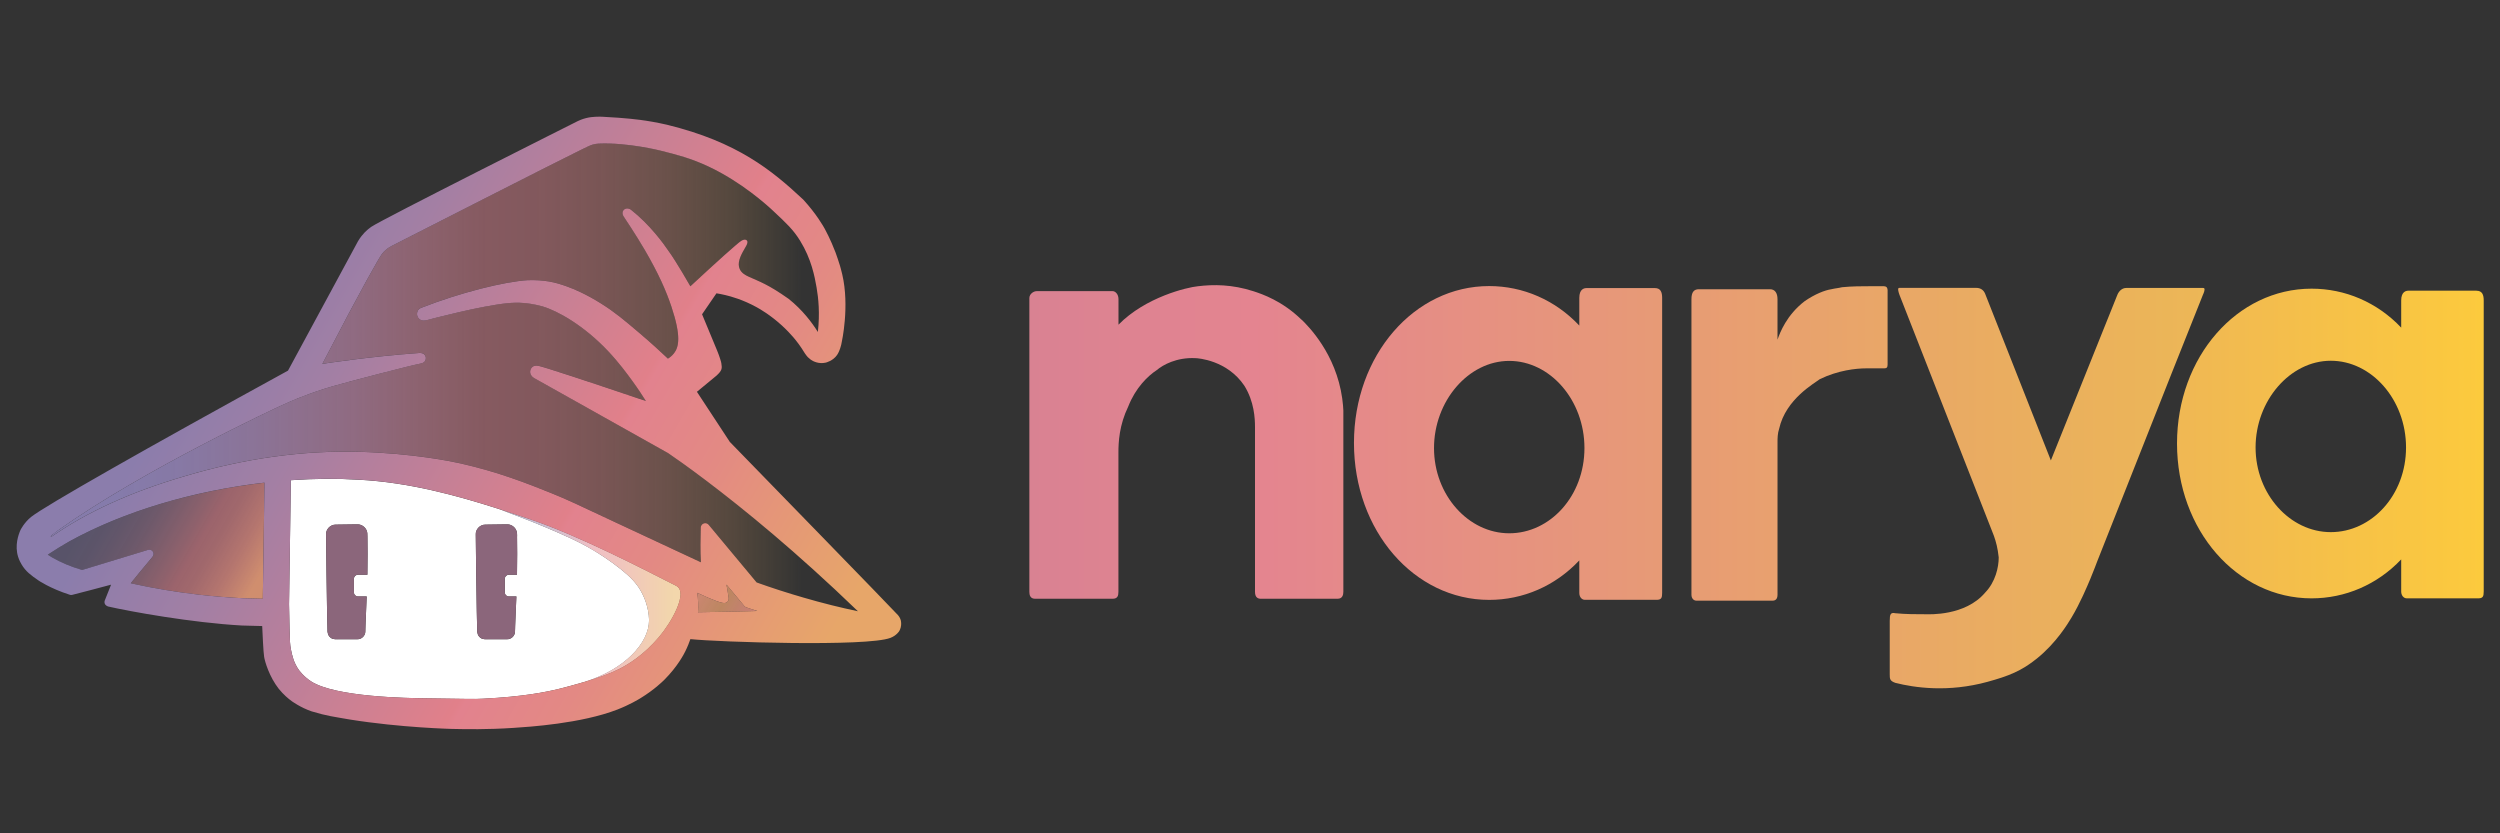
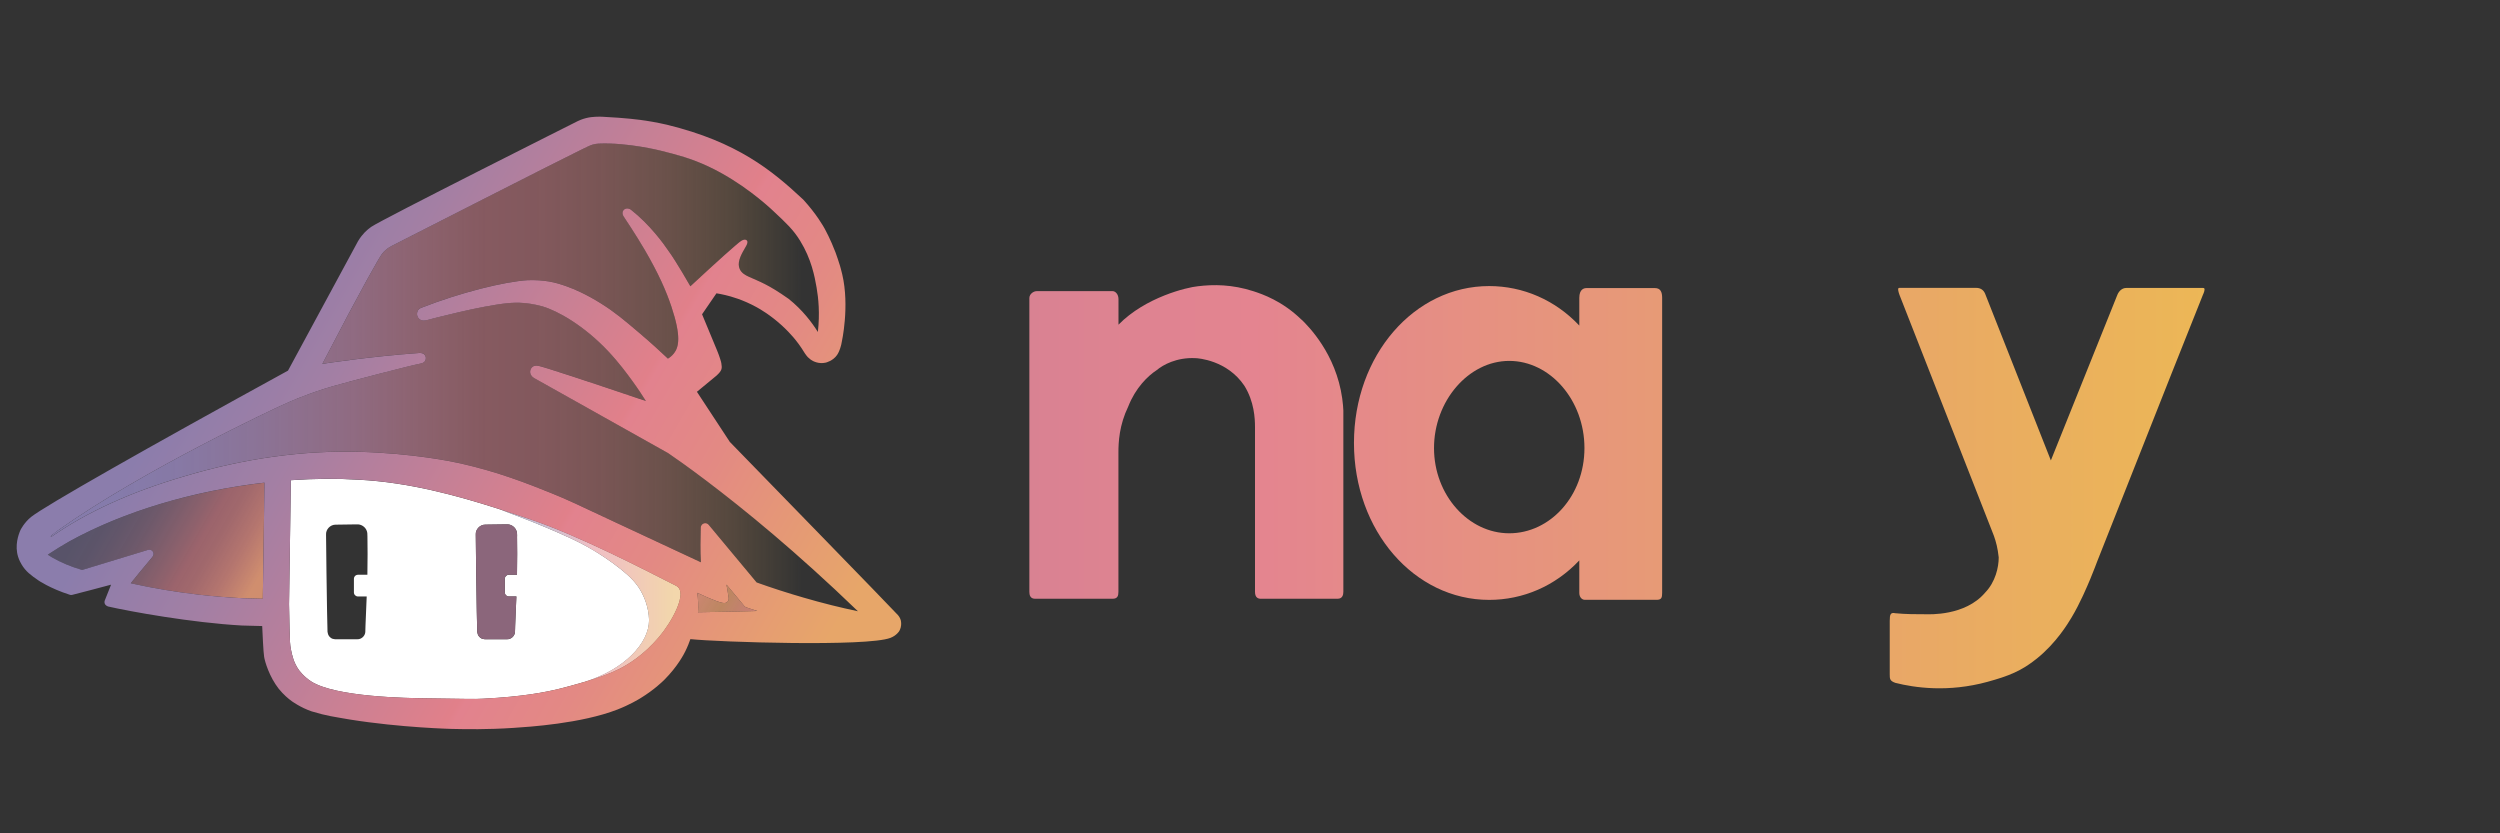
<svg xmlns="http://www.w3.org/2000/svg" width="150" height="50" viewBox="0 0 150 50" fill="none">
  <rect x="0" y="0" width="150" height="50" fill="#333333" stroke="none" />
  <path d="M132.237 17.334L132.232 17.332C132.232 17.332 132.236 17.336 132.238 17.338V17.334H132.237Z" fill="url(#paint0_linear_9693_188)" />
-   <path opacity="0.9" d="M3.109 33.438C3.376 33.592 3.662 33.733 3.964 33.859C3.661 33.733 3.376 33.592 3.109 33.438Z" fill="url(#paint1_linear_9693_188)" />
  <path d="M3.109 33.438C3.376 33.592 3.662 33.733 3.964 33.859C3.661 33.733 3.376 33.592 3.109 33.438Z" fill="url(#paint2_linear_9693_188)" />
  <path d="M78.099 19.189C76.93 18.051 75.746 17.65 75.204 17.473C73.927 17.06 72.799 17.06 71.867 17.176C71.229 17.237 68.727 17.827 67.109 19.482V17.943C67.109 17.646 66.913 17.469 66.764 17.469H62.203C62.006 17.469 61.761 17.645 61.761 17.882V35.511C61.761 35.688 61.808 35.925 62.102 35.925H66.759C67.052 35.925 67.105 35.748 67.105 35.511V27.168C67.105 26.517 67.153 25.514 67.695 24.389C68.137 23.264 68.872 22.553 69.414 22.2C69.76 21.903 70.591 21.432 71.718 21.489C71.867 21.489 73.629 21.606 74.662 23.144C75.252 24.092 75.3 25.096 75.3 25.63V35.511C75.3 35.865 75.496 35.925 75.645 35.925H80.255C80.548 35.925 80.601 35.688 80.601 35.511V24.626C80.593 24.461 80.577 24.208 80.533 23.902C80.159 21.231 78.509 19.58 78.1 19.183V19.187L78.099 19.189Z" fill="url(#paint3_linear_9693_188)" />
-   <path d="M113.059 17.173H112.215C111.717 17.173 111.123 17.173 110.525 17.233C110.276 17.294 110.127 17.294 109.878 17.354C109.48 17.415 108.887 17.651 108.288 18.065C107.196 18.897 106.798 19.961 106.65 20.379V17.949C106.65 17.591 106.501 17.354 106.204 17.354H101.932C101.635 17.354 101.487 17.53 101.487 17.949V35.682C101.487 35.919 101.635 36.04 101.784 36.04H106.353C106.55 36.04 106.651 35.919 106.651 35.682V26.548C106.651 26.311 106.651 26.014 106.751 25.716C107.149 23.936 108.887 22.989 109.184 22.752C110.276 22.218 111.368 22.101 111.967 22.101H113.059C113.207 22.101 113.256 22.04 113.256 21.864V17.417C113.256 17.297 113.208 17.18 113.059 17.18V17.172V17.173Z" fill="url(#paint4_linear_9693_188)" />
  <path d="M132.263 17.306C132.248 17.283 132.216 17.278 132.187 17.278H127.573C127.333 17.278 127.14 17.454 127.043 17.688L123.052 27.625L119.109 17.627C119.013 17.39 118.82 17.273 118.579 17.273H113.965C113.918 17.273 113.821 17.273 113.965 17.683L119.542 31.914C119.67 32.219 119.795 32.6 119.87 33.055C119.894 33.191 119.911 33.319 119.923 33.444C119.923 34.031 119.731 34.914 119.105 35.561C117.903 36.971 115.74 36.855 115.547 36.855C114.969 36.855 114.347 36.855 113.72 36.794C113.431 36.733 113.384 36.855 113.384 37.264V40.441C113.384 40.734 113.384 40.85 113.72 40.971C114.873 41.264 116.893 41.557 119.249 40.91C120.519 40.561 121.292 40.259 122.228 39.5C123.373 38.573 124.063 37.435 124.3 37.038C124.814 36.178 125.224 35.194 125.412 34.752C125.642 34.206 125.79 33.784 125.834 33.68C129.452 24.526 132.042 17.995 132.178 17.682C132.198 17.637 132.319 17.385 132.254 17.3L132.262 17.304L132.263 17.306Z" fill="url(#paint5_linear_9693_188)" />
  <path d="M99.295 17.285H95.192C95.047 17.285 94.758 17.345 94.758 17.875V19.534C93.308 17.995 91.377 17.164 89.349 17.164C84.859 17.164 81.238 21.309 81.238 26.579C81.238 31.849 84.859 35.993 89.349 35.993C91.377 35.993 93.308 35.166 94.758 33.624V35.576C94.758 35.813 94.902 35.99 95.095 35.99H99.391C99.681 35.99 99.729 35.873 99.729 35.576V17.875C99.729 17.521 99.632 17.285 99.295 17.285ZM90.554 31.997C88.105 31.997 86.041 29.704 86.041 26.884C86.041 24.064 88.104 21.654 90.554 21.654C93.004 21.654 95.067 24.004 95.067 26.884C95.067 29.764 93.004 31.997 90.554 31.997Z" fill="url(#paint6_linear_9693_188)" />
-   <path d="M148.589 17.441H144.506C144.362 17.441 144.072 17.501 144.072 18.023V19.658C142.632 18.139 140.712 17.32 138.692 17.32C134.227 17.32 130.621 21.409 130.621 26.611C130.621 31.813 134.223 35.901 138.692 35.901C140.708 35.901 142.631 35.082 144.072 33.564V35.491C144.072 35.724 144.217 35.901 144.41 35.901H148.686C148.975 35.901 149.023 35.785 149.023 35.491V18.027C149.023 17.678 148.927 17.444 148.589 17.444V17.441ZM139.848 31.928C137.399 31.928 135.335 29.651 135.335 26.847C135.335 24.044 137.399 21.645 139.848 21.645C142.298 21.645 144.362 23.983 144.362 26.847C144.362 29.711 142.298 31.928 139.848 31.928Z" fill="url(#paint7_linear_9693_188)" />
  <path d="M44.658 36.361L43.586 35.074C43.638 35.343 43.683 35.616 43.719 35.888C43.731 35.981 43.693 36.074 43.619 36.133C43.58 36.164 43.508 36.198 43.357 36.173C42.967 36.106 41.945 35.62 41.838 35.57C41.864 35.758 41.883 35.968 41.89 36.196C41.895 36.391 41.89 36.571 41.879 36.736C42.533 36.725 43.059 36.715 43.436 36.708C43.53 36.706 43.761 36.701 44.062 36.695C44.426 36.687 44.712 36.679 45.03 36.672C45.174 36.668 45.307 36.664 45.431 36.66C45.209 36.589 44.99 36.517 44.776 36.443C44.73 36.427 44.689 36.399 44.658 36.361Z" fill="url(#paint8_linear_9693_188)" />
  <path opacity="0.9" d="M2.866 33.283C2.947 33.341 3.04 33.397 3.118 33.442C3.653 33.751 4.261 34.007 4.927 34.2C6.243 33.8 7.559 33.398 8.874 32.996C8.897 32.988 8.954 32.971 9.024 32.99C9.11 33.012 9.155 33.071 9.167 33.087C9.175 33.098 9.218 33.16 9.215 33.247C9.212 33.312 9.183 33.359 9.149 33.414C9.104 33.485 8.648 33.995 7.844 34.998C9.182 35.293 10.543 35.521 11.894 35.677C12.796 35.781 13.713 35.855 14.622 35.897L15.769 35.927C15.791 34.475 15.813 33.024 15.833 31.572L15.869 28.961C11.558 29.457 7.423 30.697 4.196 32.466C3.755 32.715 3.309 32.99 2.866 33.283Z" fill="url(#paint9_linear_9693_188)" />
  <path d="M35.122 40.899C37.423 40.181 38.951 38.618 38.944 37.206C38.942 36.898 38.867 36.276 38.544 35.631C38.238 35.019 37.82 34.606 37.234 34.14C35.934 33.104 34.718 32.523 34.343 32.347C32.224 31.351 30.025 30.592 30.032 30.574C30.032 30.574 30.034 30.574 30.04 30.574C27.34 29.702 24.49 28.939 21.545 28.785C20.242 28.704 18.867 28.714 17.451 28.813C17.438 29.739 17.424 30.728 17.412 31.595C17.39 33.148 17.367 34.701 17.343 36.253C17.348 36.732 17.358 37.218 17.372 37.697C17.395 38.457 17.394 38.664 17.459 38.984C17.527 39.322 17.62 39.758 17.927 40.193C17.927 40.193 18.202 40.583 18.654 40.878C20.113 41.829 24.452 41.886 25.565 41.901C28.282 41.938 28.371 41.953 28.985 41.923C31.388 41.803 32.744 41.528 33.553 41.33C33.619 41.314 33.911 41.243 34.297 41.135C34.559 41.062 34.834 40.984 35.114 40.903C35.114 40.903 35.12 40.9 35.122 40.899ZM22.043 34.486H21.476C21.344 34.486 21.235 34.595 21.235 34.727V35.547C21.235 35.68 21.344 35.788 21.476 35.788H22.002C21.994 36.017 21.986 36.242 21.974 36.459L21.93 37.528C21.926 37.608 21.926 37.845 21.918 37.93C21.897 38.166 21.68 38.364 21.443 38.355H20.375C20.21 38.355 19.982 38.384 19.845 38.267C19.684 38.155 19.636 37.954 19.648 37.769L19.624 36.7C19.596 35.358 19.579 33.425 19.563 32.086C19.54 31.769 19.812 31.48 20.13 31.48C20.194 31.475 21.331 31.463 21.331 31.463H21.399C21.66 31.439 21.925 31.608 22.009 31.861C22.045 31.949 22.045 32.078 22.045 32.175H22.046L22.055 33.245C22.055 33.646 22.051 34.065 22.043 34.486ZM31.02 34.486H30.53C30.397 34.486 30.289 34.595 30.289 34.727V35.547C30.289 35.68 30.397 35.788 30.53 35.788H30.984C30.976 36.017 30.967 36.242 30.955 36.459L30.911 37.528C30.907 37.608 30.907 37.845 30.899 37.93C30.879 38.166 30.662 38.364 30.425 38.355H29.357C29.192 38.355 28.963 38.384 28.826 38.267C28.666 38.155 28.618 37.954 28.63 37.769L28.606 36.7C28.577 35.358 28.561 33.425 28.545 32.086C28.521 31.769 28.794 31.48 29.111 31.48C29.176 31.475 30.313 31.463 30.313 31.463H30.381C30.642 31.439 30.907 31.608 30.991 31.861C31.027 31.949 31.027 32.078 31.027 32.175H31.023L31.032 33.244C31.032 33.645 31.028 34.064 31.02 34.486V34.486Z" fill="white" />
  <path d="M40.084 27.182C35.553 24.646 32.253 22.796 32.061 22.689C32.021 22.666 31.909 22.601 31.849 22.475C31.836 22.448 31.796 22.36 31.814 22.245C31.816 22.233 31.842 22.086 31.96 22.001C32.09 21.908 32.26 21.94 32.322 21.951C32.633 22.01 35.233 22.864 38.755 24.059C38.56 23.747 38.282 23.321 37.924 22.831C37.663 22.474 37.143 21.758 36.482 21.059C35.044 19.536 33.466 18.644 32.535 18.377C32.005 18.226 31.486 18.181 31.486 18.181C31.057 18.143 30.714 18.166 30.489 18.186C28.869 18.337 25.908 19.129 25.604 19.207C25.56 19.218 25.492 19.236 25.416 19.232C25.393 19.231 25.317 19.228 25.248 19.197C25.124 19.14 25.02 18.996 25.022 18.833C25.024 18.683 25.083 18.545 25.274 18.466C27.63 17.547 30.248 16.898 31.665 16.808C32.671 16.78 33.303 16.927 33.995 17.177C34.471 17.349 35.16 17.641 36.059 18.205C36.888 18.724 37.433 19.184 38.377 19.988C39.053 20.563 39.623 21.084 40.076 21.515C40.179 21.452 40.32 21.351 40.442 21.192C40.726 20.824 40.886 20.191 40.29 18.407C39.961 17.42 39.509 16.407 38.697 15.009C38.188 14.135 37.419 12.985 37.419 12.985C37.419 12.985 37.346 12.88 37.352 12.772C37.353 12.733 37.364 12.648 37.436 12.58C37.502 12.517 37.581 12.507 37.605 12.505C37.728 12.493 37.831 12.558 37.86 12.582C38.994 13.475 39.82 14.622 40.091 15.023C40.592 15.708 41.392 17.125 41.423 17.174C43.046 15.669 44.267 14.576 44.468 14.453C44.518 14.423 44.654 14.34 44.762 14.389C44.772 14.393 44.807 14.41 44.83 14.445C44.895 14.548 44.789 14.725 44.742 14.804C44.506 15.21 44.259 15.634 44.342 16.012C44.35 16.044 44.361 16.086 44.382 16.134C44.493 16.389 44.737 16.511 44.908 16.592C45.632 16.921 46.075 17.055 47.321 17.928C48.151 18.596 48.712 19.336 49.074 19.917C49.2 18.798 49.106 17.874 48.995 17.242C48.88 16.585 48.688 15.543 48.008 14.442C47.599 13.78 47.197 13.405 46.391 12.651C46.017 12.3 44.494 10.92 42.52 9.992C41.449 9.49 40.618 9.282 39.608 9.029C39.608 9.029 37.645 8.537 35.921 8.614C35.798 8.619 35.681 8.643 35.681 8.643C35.583 8.663 35.498 8.691 35.429 8.718C35.291 8.756 32.293 10.262 23.517 14.746C23.459 14.776 23.4 14.811 23.337 14.85C23.301 14.873 23.267 14.897 23.234 14.92C23.234 14.92 23.054 15.057 22.92 15.233C22.766 15.433 21.811 17.077 19.343 21.829C19.405 21.815 22.22 21.383 25.141 21.178C25.199 21.175 25.348 21.166 25.451 21.258C25.532 21.331 25.547 21.432 25.55 21.447C25.552 21.458 25.566 21.575 25.492 21.674C25.43 21.768 25.295 21.798 25.234 21.812C24.666 21.914 20.934 22.893 19.928 23.184C19.76 23.233 19.238 23.387 18.567 23.632C17.703 23.947 17.078 24.236 16.816 24.358C16.816 24.358 8.651 28.144 3.461 31.837C3.168 32.046 3.031 32.167 3.048 32.198C3.052 32.204 3.061 32.207 3.078 32.206C5.253 30.698 7.881 29.504 11.076 28.572C14.65 27.501 18.198 27.008 21.616 27.108C24.792 27.201 27.116 27.686 27.626 27.801C29.916 28.319 31.679 29.021 33.049 29.573C34.052 29.978 34.566 30.229 37.115 31.426C39.251 32.429 40.971 33.229 42.057 33.734C42.014 33.035 42.031 32.332 42.047 31.648C42.05 31.535 42.123 31.437 42.23 31.401C42.337 31.365 42.455 31.401 42.525 31.489C43.483 32.641 44.441 33.792 45.399 34.943C46.279 35.259 47.22 35.567 48.22 35.855C48.755 36.012 49.312 36.162 49.891 36.308C50.434 36.444 50.963 36.565 51.478 36.673C47.754 33.078 44.624 30.539 42.399 28.856C41.241 27.98 40.501 27.465 40.085 27.182H40.084Z" fill="url(#paint10_linear_9693_188)" />
  <path d="M39.524 38.238H39.525C40.256 37.387 41.353 35.504 40.548 35.139C38.683 34.2 34.791 32.155 31.72 31.13C31.167 30.942 30.607 30.754 30.04 30.571C30.035 30.57 30.032 30.57 30.032 30.571C30.025 30.59 32.224 31.348 34.344 32.344C34.718 32.52 35.934 33.101 37.235 34.137C37.821 34.604 38.239 35.016 38.545 35.628C38.867 36.273 38.944 36.896 38.944 37.203C38.951 38.615 37.423 40.178 35.122 40.896C35.12 40.896 35.114 40.899 35.114 40.9C35.797 40.698 36.505 40.461 37.125 40.151C37.727 39.85 38.621 39.294 39.524 38.238Z" fill="white" />
  <path opacity="0.5" d="M39.524 38.238H39.525C40.256 37.387 41.353 35.504 40.548 35.139C38.683 34.2 34.791 32.155 31.72 31.13C31.167 30.942 30.607 30.754 30.04 30.571C30.035 30.57 30.032 30.57 30.032 30.571C30.025 30.59 32.224 31.348 34.344 32.344C34.718 32.52 35.934 33.101 37.235 34.137C37.821 34.604 38.239 35.016 38.545 35.628C38.867 36.273 38.944 36.896 38.944 37.203C38.951 38.615 37.423 40.178 35.122 40.896C35.12 40.896 35.114 40.899 35.114 40.9C35.797 40.698 36.505 40.461 37.125 40.151C37.727 39.85 38.621 39.294 39.524 38.238Z" fill="url(#paint11_linear_9693_188)" />
-   <path d="M22.045 32.171C22.045 32.074 22.045 31.945 22.009 31.857C21.925 31.605 21.66 31.435 21.399 31.459H21.331C21.331 31.459 20.194 31.471 20.13 31.476C19.813 31.476 19.54 31.765 19.564 32.083C19.579 33.421 19.596 35.354 19.624 36.696L19.648 37.765C19.636 37.95 19.684 38.151 19.845 38.263C19.982 38.38 20.211 38.352 20.375 38.352H21.443C21.68 38.36 21.897 38.162 21.918 37.926C21.926 37.841 21.926 37.604 21.93 37.524L21.974 36.455C21.986 36.238 21.994 36.013 22.002 35.784H21.476C21.344 35.784 21.235 35.676 21.235 35.543V34.723C21.235 34.591 21.344 34.483 21.476 34.483H22.043C22.051 34.061 22.055 33.642 22.055 33.241L22.046 32.172H22.045V32.171Z" fill="#8B667B" />
  <path d="M31.027 32.172C31.027 32.074 31.027 31.945 30.991 31.857C30.907 31.605 30.642 31.435 30.381 31.459H30.313C30.313 31.459 29.176 31.471 29.112 31.476C28.794 31.476 28.521 31.765 28.545 32.083C28.561 33.421 28.578 35.354 28.606 36.696L28.63 37.765C28.618 37.95 28.666 38.151 28.827 38.263C28.964 38.38 29.192 38.352 29.357 38.352H30.425C30.662 38.36 30.879 38.162 30.899 37.926C30.908 37.841 30.908 37.604 30.912 37.524L30.956 36.455C30.968 36.238 30.976 36.013 30.984 35.784H30.53C30.398 35.784 30.289 35.676 30.289 35.543V34.723C30.289 34.591 30.398 34.483 30.53 34.483H31.02C31.028 34.061 31.032 33.642 31.032 33.241L31.024 32.172H31.027Z" fill="#8B667B" />
  <path opacity="0.5" d="M40.938 35.32C40.938 35.32 40.81 35.095 40.584 34.923C39.18 33.847 34.209 32.037 34.209 32.037C33.846 31.906 33.284 31.696 32.596 31.419C30.709 30.777 30.114 30.583 30.04 30.566C30.607 30.749 31.168 30.938 31.72 31.125C34.791 32.15 38.683 34.196 40.548 35.134C41.353 35.499 40.256 37.382 39.525 38.233H39.524C38.621 39.289 37.727 39.845 37.125 40.147C36.505 40.456 35.797 40.693 35.114 40.895C35.125 40.901 36.423 40.794 37.593 40.169C38.557 39.653 38.652 39.202 39.545 38.656C39.641 38.598 39.9 38.444 40.111 38.141C40.268 37.915 40.339 37.692 40.373 37.55C40.922 36.878 41.163 36.197 41.099 35.792C41.058 35.526 40.938 35.319 40.938 35.319V35.32Z" fill="url(#paint12_linear_9693_188)" />
  <path d="M39.474 25.059L39.465 25.063H39.466L39.474 25.059Z" fill="url(#paint13_linear_9693_188)" />
  <path d="M39.474 25.059L39.465 25.063H39.466L39.474 25.059Z" fill="url(#paint14_linear_9693_188)" />
  <path d="M39.474 25.059L39.465 25.063H39.466L39.474 25.059Z" fill="url(#paint15_linear_9693_188)" />
  <path d="M54.045 37.208C54.035 37.173 53.995 37.043 53.881 36.91C53.629 36.617 44.727 27.481 43.79 26.515C43.132 25.512 42.473 24.509 41.815 23.507C42.208 23.183 42.6 22.86 42.993 22.535C43.328 22.227 43.332 22.106 43.28 21.793C43.269 21.71 43.175 21.395 43.03 21.041C42.93 20.793 42.593 19.973 42.124 18.857C42.412 18.437 42.699 18.018 42.987 17.599C43.122 17.62 43.306 17.653 43.521 17.705C43.864 17.786 44.573 17.98 45.385 18.425C45.577 18.53 46.214 18.89 46.915 19.531C47.205 19.796 47.432 20.042 47.599 20.235C47.796 20.465 48.041 20.784 48.287 21.194C48.458 21.443 48.501 21.461 48.644 21.579C48.785 21.682 49.125 21.849 49.533 21.76C49.559 21.755 49.981 21.657 50.228 21.293C50.327 21.148 50.383 20.982 50.414 20.89C50.464 20.744 50.49 20.616 50.505 20.523C50.505 20.523 50.984 18.381 50.536 16.468C50.477 16.216 50.402 15.956 50.402 15.956C50.351 15.781 50.185 15.285 50.132 15.148C49.833 14.357 49.489 13.735 49.489 13.735C49.398 13.57 48.983 12.835 48.195 11.976C46.297 10.202 44.228 8.514 40.023 7.486C39.395 7.341 38.842 7.25 38.396 7.191C38.396 7.191 37.566 7.075 36.141 7.005C36.071 7.001 35.918 6.995 35.718 7.007C35.571 7.016 35.388 7.028 35.154 7.088C34.933 7.145 34.763 7.219 34.668 7.265C34.632 7.283 22.905 13.17 22.273 13.612C22.147 13.701 22.033 13.801 22.033 13.801C21.946 13.877 21.821 13.998 21.692 14.162C21.627 14.244 21.552 14.35 21.477 14.479L17.28 22.238C8.808 26.881 2.67 30.371 1.87 31.014C1.445 31.355 1.228 31.803 1.228 31.803C1.1 32.094 0.875 32.732 1.087 33.41C1.155 33.624 1.246 33.784 1.289 33.856C1.542 34.289 1.86 34.516 2.291 34.816C2.291 34.816 2.989 35.303 4.191 35.687C4.209 35.692 4.227 35.696 4.227 35.696C4.262 35.701 4.298 35.7 4.333 35.692C4.458 35.663 6.379 35.163 6.665 35.08C6.625 35.166 6.304 35.974 6.281 36.044C6.27 36.08 6.266 36.118 6.27 36.154C6.274 36.191 6.286 36.227 6.305 36.26C6.353 36.329 6.444 36.38 6.48 36.388C7.778 36.686 11.512 37.365 14.518 37.531C14.604 37.534 15.732 37.563 15.732 37.563C15.745 37.904 15.804 39.161 15.847 39.404C15.89 39.697 16.163 40.612 16.723 41.325C17.008 41.676 17.293 41.916 17.504 42.069C17.504 42.069 18.029 42.455 18.701 42.683C19.605 42.959 20.06 43.007 20.977 43.169C24.061 43.665 27.118 43.735 27.118 43.735C27.967 43.754 29.222 43.778 30.814 43.673C31.727 43.612 34.872 43.417 37.048 42.571C37.775 42.287 38.306 41.967 38.433 41.889C39.246 41.393 39.758 40.888 39.864 40.783C40.653 39.995 41.036 39.244 41.112 39.092C41.259 38.798 41.357 38.539 41.423 38.347C43.108 38.526 52.023 38.814 53.427 38.272C53.8 38.129 53.958 37.86 53.958 37.86C53.988 37.805 54.02 37.734 54.043 37.649C54.091 37.461 54.066 37.299 54.045 37.207V37.208ZM15.833 31.57C15.812 33.022 15.79 34.473 15.768 35.925L14.622 35.895C13.713 35.853 12.796 35.778 11.894 35.675C10.543 35.519 9.182 35.291 7.844 34.996C8.648 33.993 9.104 33.483 9.149 33.411C9.183 33.357 9.211 33.31 9.214 33.245C9.218 33.158 9.175 33.096 9.166 33.085C9.154 33.069 9.109 33.01 9.024 32.988C8.954 32.969 8.896 32.986 8.874 32.994C7.559 33.396 6.242 33.797 4.927 34.198C4.261 34.004 3.653 33.749 3.118 33.44C3.04 33.395 2.947 33.339 2.866 33.281C3.308 32.988 3.755 32.713 4.195 32.464C7.423 30.695 11.557 29.455 15.868 28.959L15.833 31.57ZM34.297 41.132C33.912 41.239 33.619 41.311 33.553 41.327C32.744 41.524 31.389 41.8 28.985 41.92C28.372 41.95 28.282 41.934 25.565 41.898C24.452 41.883 20.113 41.826 18.655 40.874C18.202 40.58 17.927 40.19 17.927 40.19C17.62 39.755 17.528 39.319 17.46 38.981C17.394 38.661 17.395 38.453 17.372 37.694C17.358 37.215 17.348 36.729 17.344 36.25C17.368 34.697 17.391 33.145 17.413 31.591C17.425 30.724 17.438 29.735 17.451 28.81C18.867 28.71 20.242 28.7 21.546 28.781C24.49 28.936 27.34 29.699 30.04 30.571C30.607 30.754 31.168 30.942 31.72 31.13C34.791 32.155 38.683 34.2 40.548 35.139C41.353 35.504 40.256 37.387 39.525 38.237H39.523C38.621 39.294 37.727 39.85 37.125 40.151C36.505 40.461 35.797 40.697 35.114 40.899C34.835 40.982 34.56 41.059 34.297 41.132ZM45.03 36.671C44.712 36.678 44.426 36.686 44.062 36.694C43.76 36.7 43.529 36.705 43.436 36.707C43.059 36.714 42.533 36.724 41.879 36.735C41.89 36.57 41.895 36.39 41.89 36.195C41.883 35.967 41.864 35.757 41.838 35.569C41.945 35.619 42.967 36.106 43.357 36.172C43.507 36.197 43.58 36.163 43.619 36.132C43.693 36.074 43.731 35.981 43.719 35.887C43.683 35.615 43.638 35.342 43.586 35.073L44.657 36.36C44.689 36.398 44.73 36.426 44.776 36.442C44.99 36.516 45.209 36.588 45.43 36.659C45.307 36.664 45.174 36.667 45.03 36.671ZM49.89 36.311C49.311 36.166 48.754 36.015 48.218 35.858C47.219 35.57 46.278 35.262 45.398 34.946C44.44 33.795 43.482 32.644 42.524 31.492C42.454 31.403 42.336 31.368 42.229 31.404C42.122 31.44 42.049 31.538 42.046 31.651C42.029 32.335 42.013 33.038 42.056 33.737C40.97 33.232 39.25 32.431 37.114 31.429C34.565 30.232 34.05 29.981 33.048 29.576C31.678 29.024 29.915 28.322 27.625 27.804C27.115 27.689 24.791 27.204 21.614 27.111C18.197 27.011 14.649 27.504 11.075 28.575C7.88 29.507 5.251 30.701 3.077 32.209C3.06 32.209 3.051 32.207 3.047 32.201C3.03 32.169 3.167 32.049 3.46 31.84C8.65 28.147 16.815 24.361 16.815 24.361C17.077 24.239 17.701 23.95 18.565 23.635C19.236 23.389 19.759 23.236 19.927 23.187C20.933 22.896 24.664 21.917 25.233 21.815C25.295 21.801 25.429 21.77 25.491 21.677C25.564 21.578 25.55 21.461 25.549 21.45C25.547 21.434 25.532 21.334 25.45 21.261C25.347 21.168 25.198 21.177 25.14 21.181C22.218 21.386 19.404 21.818 19.342 21.832C21.809 17.08 22.765 15.436 22.919 15.236C23.053 15.06 23.233 14.923 23.233 14.923C23.265 14.9 23.3 14.876 23.336 14.853C23.399 14.814 23.458 14.779 23.516 14.749C32.292 10.265 35.29 8.759 35.428 8.721C35.497 8.694 35.582 8.666 35.68 8.646C35.68 8.646 35.798 8.622 35.92 8.616C37.645 8.54 39.607 9.032 39.607 9.032C40.616 9.285 41.447 9.492 42.518 9.995C44.493 10.922 46.016 12.303 46.39 12.654C47.195 13.406 47.598 13.783 48.007 14.445C48.687 15.546 48.879 16.588 48.994 17.245C49.105 17.877 49.199 18.8 49.072 19.92C48.711 19.339 48.15 18.598 47.319 17.931C46.074 17.057 45.631 16.924 44.907 16.595C44.736 16.514 44.492 16.392 44.381 16.137C44.359 16.089 44.349 16.047 44.341 16.015C44.258 15.636 44.505 15.213 44.741 14.807C44.787 14.727 44.893 14.552 44.828 14.448C44.806 14.413 44.771 14.396 44.761 14.392C44.653 14.343 44.516 14.426 44.467 14.456C44.266 14.579 43.045 15.672 41.422 17.177C41.391 17.128 40.591 15.711 40.09 15.026C39.819 14.625 38.993 13.478 37.859 12.585C37.829 12.561 37.727 12.495 37.604 12.508C37.58 12.511 37.501 12.52 37.435 12.583C37.362 12.652 37.351 12.736 37.35 12.775C37.345 12.882 37.418 12.988 37.418 12.988C37.418 12.988 38.187 14.138 38.695 15.012C39.508 16.41 39.96 17.424 40.289 18.41C40.885 20.194 40.725 20.827 40.441 21.195C40.319 21.354 40.178 21.455 40.075 21.518C39.622 21.087 39.052 20.566 38.376 19.991C37.431 19.186 36.886 18.727 36.058 18.208C35.159 17.644 34.47 17.352 33.993 17.18C33.302 16.93 32.67 16.783 31.664 16.811C30.247 16.901 27.629 17.549 25.273 18.469C25.082 18.548 25.023 18.686 25.021 18.836C25.019 18.999 25.123 19.143 25.247 19.199C25.316 19.231 25.392 19.234 25.415 19.235C25.491 19.239 25.559 19.221 25.603 19.21C25.907 19.132 28.868 18.34 30.488 18.189C30.712 18.168 31.056 18.146 31.485 18.184C31.485 18.184 32.003 18.229 32.534 18.38C33.465 18.647 35.042 19.539 36.481 21.062C37.142 21.761 37.662 22.476 37.923 22.834C38.281 23.324 38.559 23.75 38.754 24.062C35.232 22.867 32.632 22.013 32.321 21.954C32.259 21.942 32.089 21.911 31.959 22.004C31.841 22.088 31.815 22.236 31.813 22.248C31.795 22.362 31.835 22.451 31.848 22.478C31.908 22.605 32.02 22.669 32.059 22.692C32.252 22.799 35.552 24.649 40.083 27.185C40.499 27.468 41.239 27.983 42.397 28.858C44.621 30.542 47.752 33.081 51.476 36.676C50.961 36.567 50.432 36.446 49.889 36.311H49.89ZM39.473 25.061L39.467 25.064L39.474 25.061H39.473Z" fill="url(#paint16_linear_9693_188)" />
  <defs>
    <linearGradient id="paint0_linear_9693_188" x1="109.35" y1="17.334" x2="155.115" y2="17.334" gradientUnits="userSpaceOnUse">
      <stop stop-color="#8B7DAC" />
      <stop offset="0.1" stop-color="#A17CA3" />
      <stop offset="0.27" stop-color="#C68198" />
      <stop offset="0.41" stop-color="#D8808F" />
      <stop offset="0.5" stop-color="#E2828E" />
      <stop offset="0.82" stop-color="#E8AC5B" />
      <stop offset="1" stop-color="#EDC24B" />
    </linearGradient>
    <linearGradient id="paint1_linear_9693_188" x1="2.866" y1="33.263" x2="13.687" y2="39.511" gradientUnits="userSpaceOnUse">
      <stop stop-color="#857BAB" stop-opacity="0.5" />
      <stop offset="0.12" stop-color="#8D7BA8" stop-opacity="0.52" />
      <stop offset="0.3" stop-color="#A27C9F" stop-opacity="0.57" />
      <stop offset="0.52" stop-color="#C88093" stop-opacity="0.66" />
      <stop offset="0.61" stop-color="#D8808D" stop-opacity="0.7" />
      <stop offset="0.7" stop-color="#D88389" stop-opacity="0.74" />
      <stop offset="0.84" stop-color="#DC8A81" stop-opacity="0.85" />
      <stop offset="1" stop-color="#E19875" />
    </linearGradient>
    <linearGradient id="paint2_linear_9693_188" x1="4.309" y1="34.096" x2="40.231" y2="54.834" gradientUnits="userSpaceOnUse">
      <stop stop-color="#8B7DAC" />
      <stop offset="0.19" stop-color="#A37FA4" />
      <stop offset="0.58" stop-color="#E1808A" />
      <stop offset="0.59" stop-color="#E2828E" />
      <stop offset="0.72" stop-color="#E38984" />
      <stop offset="0.94" stop-color="#E6A06F" />
      <stop offset="1" stop-color="#E7A669" />
    </linearGradient>
    <linearGradient id="paint3_linear_9693_188" x1="1.044" y1="25.349" x2="149.024" y2="25.349" gradientUnits="userSpaceOnUse">
      <stop stop-color="#8C7DAF" />
      <stop offset="0.1" stop-color="#A37CA5" />
      <stop offset="0.27" stop-color="#C7839A" />
      <stop offset="0.41" stop-color="#D98292" />
      <stop offset="0.5" stop-color="#E48490" />
      <stop offset="0.82" stop-color="#EAAF5E" />
      <stop offset="1" stop-color="#EFC44A" />
    </linearGradient>
    <linearGradient id="paint4_linear_9693_188" x1="1.045" y1="25.355" x2="149.019" y2="25.355" gradientUnits="userSpaceOnUse">
      <stop stop-color="#8C7DAF" />
      <stop offset="0.1" stop-color="#A37CA5" />
      <stop offset="0.27" stop-color="#C7839A" />
      <stop offset="0.41" stop-color="#D98292" />
      <stop offset="0.5" stop-color="#E48490" />
      <stop offset="0.82" stop-color="#EAAF5E" />
      <stop offset="1" stop-color="#EFC44A" />
    </linearGradient>
    <linearGradient id="paint5_linear_9693_188" x1="1.049" y1="25.351" x2="149.018" y2="25.351" gradientUnits="userSpaceOnUse">
      <stop stop-color="#8C7DAF" />
      <stop offset="0.1" stop-color="#A37CA5" />
      <stop offset="0.27" stop-color="#C7839A" />
      <stop offset="0.41" stop-color="#D98292" />
      <stop offset="0.5" stop-color="#E48490" />
      <stop offset="0.82" stop-color="#EAAF5E" />
      <stop offset="1" stop-color="#EFC44A" />
    </linearGradient>
    <linearGradient id="paint6_linear_9693_188" x1="1.042" y1="25.35" x2="149.022" y2="25.35" gradientUnits="userSpaceOnUse">
      <stop stop-color="#8C7DAF" />
      <stop offset="0.1" stop-color="#A37CA5" />
      <stop offset="0.27" stop-color="#C7839A" />
      <stop offset="0.41" stop-color="#D98292" />
      <stop offset="0.5" stop-color="#E48490" />
      <stop offset="0.82" stop-color="#EAAF5E" />
      <stop offset="1" stop-color="#EFC44A" />
    </linearGradient>
    <linearGradient id="paint7_linear_9693_188" x1="1.046" y1="25.35" x2="149.019" y2="25.35" gradientUnits="userSpaceOnUse">
      <stop stop-color="#8C7DAF" />
      <stop offset="0.1" stop-color="#A37CA5" />
      <stop offset="0.27" stop-color="#C7839A" />
      <stop offset="0.41" stop-color="#D98292" />
      <stop offset="0.5" stop-color="#E48490" />
      <stop offset="0.82" stop-color="#EAAF5E" />
      <stop offset="1" stop-color="#FCCA3D" />
    </linearGradient>
    <linearGradient id="paint8_linear_9693_188" x1="39.966" y1="34.309" x2="44.563" y2="36.962" gradientUnits="userSpaceOnUse">
      <stop stop-color="#E48490" stop-opacity="0.97" />
      <stop offset="0.74" stop-color="#E8A170" stop-opacity="0.76" />
      <stop offset="1" stop-color="#EC9483" stop-opacity="0.79" />
    </linearGradient>
    <linearGradient id="paint9_linear_9693_188" x1="6.275" y1="29.343" x2="15.492" y2="34.666" gradientUnits="userSpaceOnUse">
      <stop stop-color="#857BAB" stop-opacity="0.5" />
      <stop offset="0.12" stop-color="#8D7BA8" stop-opacity="0.52" />
      <stop offset="0.3" stop-color="#A27C9F" stop-opacity="0.57" />
      <stop offset="0.52" stop-color="#C88093" stop-opacity="0.66" />
      <stop offset="0.61" stop-color="#D8808D" stop-opacity="0.7" />
      <stop offset="0.7" stop-color="#D88389" stop-opacity="0.74" />
      <stop offset="0.84" stop-color="#DC8A81" stop-opacity="0.85" />
      <stop offset="1" stop-color="#E19875" />
    </linearGradient>
    <linearGradient id="paint10_linear_9693_188" x1="6.852" y1="22.64" x2="48.103" y2="22.64" gradientUnits="userSpaceOnUse">
      <stop stop-color="#857BAB" />
      <stop offset="0.09" stop-color="#897BA9" stop-opacity="0.97" />
      <stop offset="0.21" stop-color="#977CA4" stop-opacity="0.88" />
      <stop offset="0.35" stop-color="#AE7D9B" stop-opacity="0.75" />
      <stop offset="0.5" stop-color="#CE808F" stop-opacity="0.55" />
      <stop offset="0.54" stop-color="#D8808D" stop-opacity="0.5" />
      <stop offset="0.62" stop-color="#D8818A" stop-opacity="0.48" />
      <stop offset="0.71" stop-color="#DA8584" stop-opacity="0.42" />
      <stop offset="0.8" stop-color="#DD8F7C" stop-opacity="0.33" />
      <stop offset="0.9" stop-color="#E29E6A" stop-opacity="0.19" />
      <stop offset="0.99" stop-color="#E5AD59" stop-opacity="0.02" />
      <stop offset="1" stop-color="#E7AF59" stop-opacity="0" />
    </linearGradient>
    <linearGradient id="paint11_linear_9693_188" x1="30.863" y1="35.735" x2="40.359" y2="35.735" gradientUnits="userSpaceOnUse">
      <stop stop-color="#857BAB" />
      <stop offset="0.09" stop-color="#8D7BA8" />
      <stop offset="0.23" stop-color="#A37D9F" />
      <stop offset="0.4" stop-color="#CA7F92" />
      <stop offset="0.49" stop-color="#E2808A" />
      <stop offset="0.64" stop-color="#E28980" />
      <stop offset="0.89" stop-color="#E6A265" />
      <stop offset="1" stop-color="#E7AF59" />
    </linearGradient>
    <linearGradient id="paint12_linear_9693_188" x1="30.863" y1="35.731" x2="40.359" y2="35.731" gradientUnits="userSpaceOnUse">
      <stop stop-color="#857BAB" />
      <stop offset="0.09" stop-color="#8D7BA8" />
      <stop offset="0.23" stop-color="#A37D9F" />
      <stop offset="0.4" stop-color="#CA7F92" />
      <stop offset="0.49" stop-color="#E2808A" />
      <stop offset="0.64" stop-color="#E28980" />
      <stop offset="0.89" stop-color="#E6A265" />
      <stop offset="1" stop-color="#E7AF59" />
    </linearGradient>
    <linearGradient id="paint13_linear_9693_188" x1="39.465" y1="25.061" x2="39.474" y2="25.061" gradientUnits="userSpaceOnUse">
      <stop stop-color="#8B7DAC" />
      <stop offset="0.19" stop-color="#A37FA4" />
      <stop offset="0.58" stop-color="#E1808A" />
      <stop offset="0.59" stop-color="#E2828E" />
      <stop offset="0.72" stop-color="#E38984" />
      <stop offset="0.94" stop-color="#E6A06F" />
      <stop offset="1" stop-color="#E7A669" />
    </linearGradient>
    <linearGradient id="paint14_linear_9693_188" x1="-7.24" y1="25.061" x2="57.24" y2="25.061" gradientUnits="userSpaceOnUse">
      <stop stop-color="#8B7DAC" />
      <stop offset="0.19" stop-color="#A37FA4" />
      <stop offset="0.58" stop-color="#E1808A" />
      <stop offset="0.59" stop-color="#E2828E" />
      <stop offset="0.72" stop-color="#E38984" />
      <stop offset="0.94" stop-color="#E6A06F" />
      <stop offset="1" stop-color="#E7A669" />
    </linearGradient>
    <linearGradient id="paint15_linear_9693_188" x1="12.202" y1="9.318" x2="53.972" y2="33.434" gradientUnits="userSpaceOnUse">
      <stop stop-color="#8B7DAC" />
      <stop offset="0.19" stop-color="#A37FA4" />
      <stop offset="0.58" stop-color="#E1808A" />
      <stop offset="0.59" stop-color="#E2828E" />
      <stop offset="0.72" stop-color="#E38984" />
      <stop offset="0.94" stop-color="#E6A06F" />
      <stop offset="1" stop-color="#E7A669" />
    </linearGradient>
    <linearGradient id="paint16_linear_9693_188" x1="14.326" y1="16.764" x2="50.247" y2="37.503" gradientUnits="userSpaceOnUse">
      <stop stop-color="#8B7DAC" />
      <stop offset="0.19" stop-color="#A37FA4" />
      <stop offset="0.58" stop-color="#E1808A" />
      <stop offset="0.59" stop-color="#E2828E" />
      <stop offset="0.72" stop-color="#E38984" />
      <stop offset="0.94" stop-color="#E6A06F" />
      <stop offset="1" stop-color="#E7A669" />
    </linearGradient>
  </defs>
</svg>